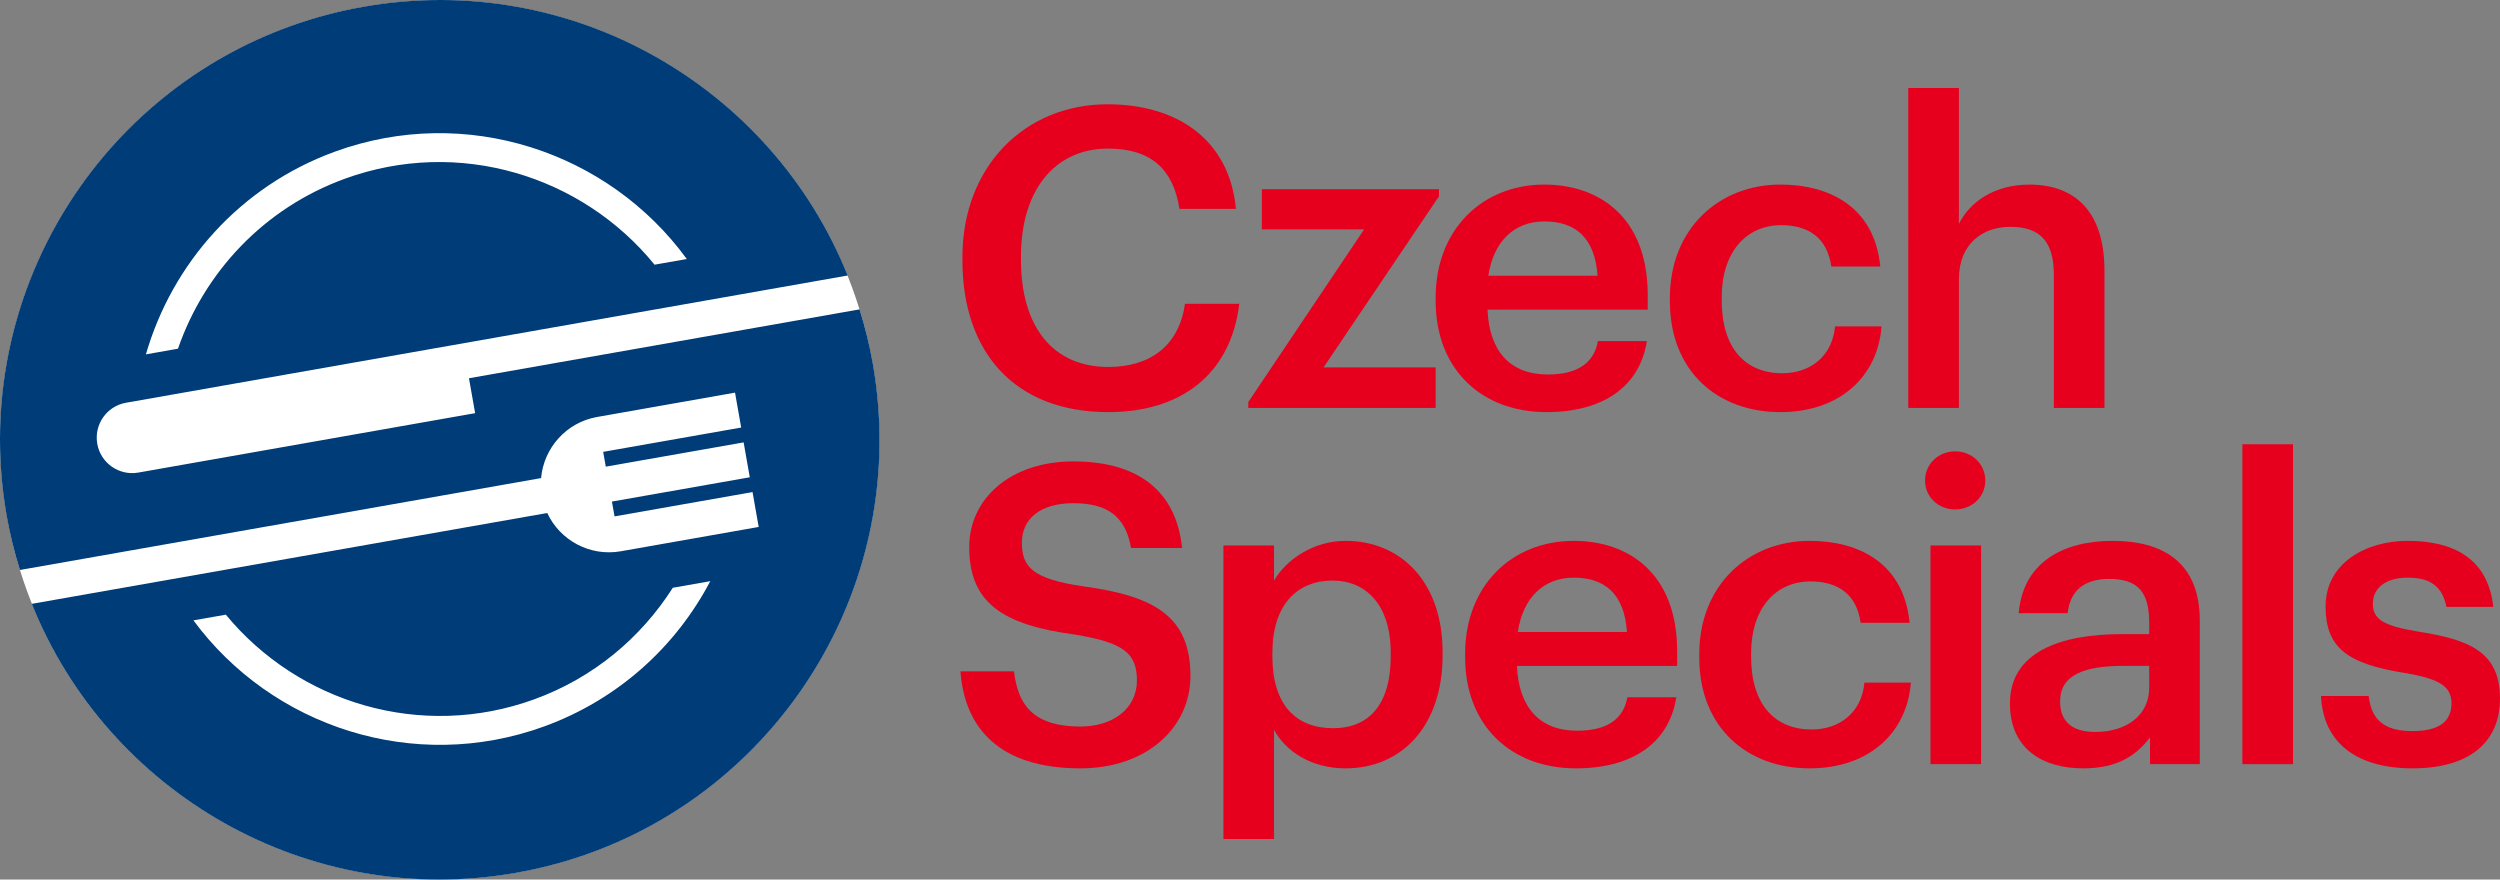
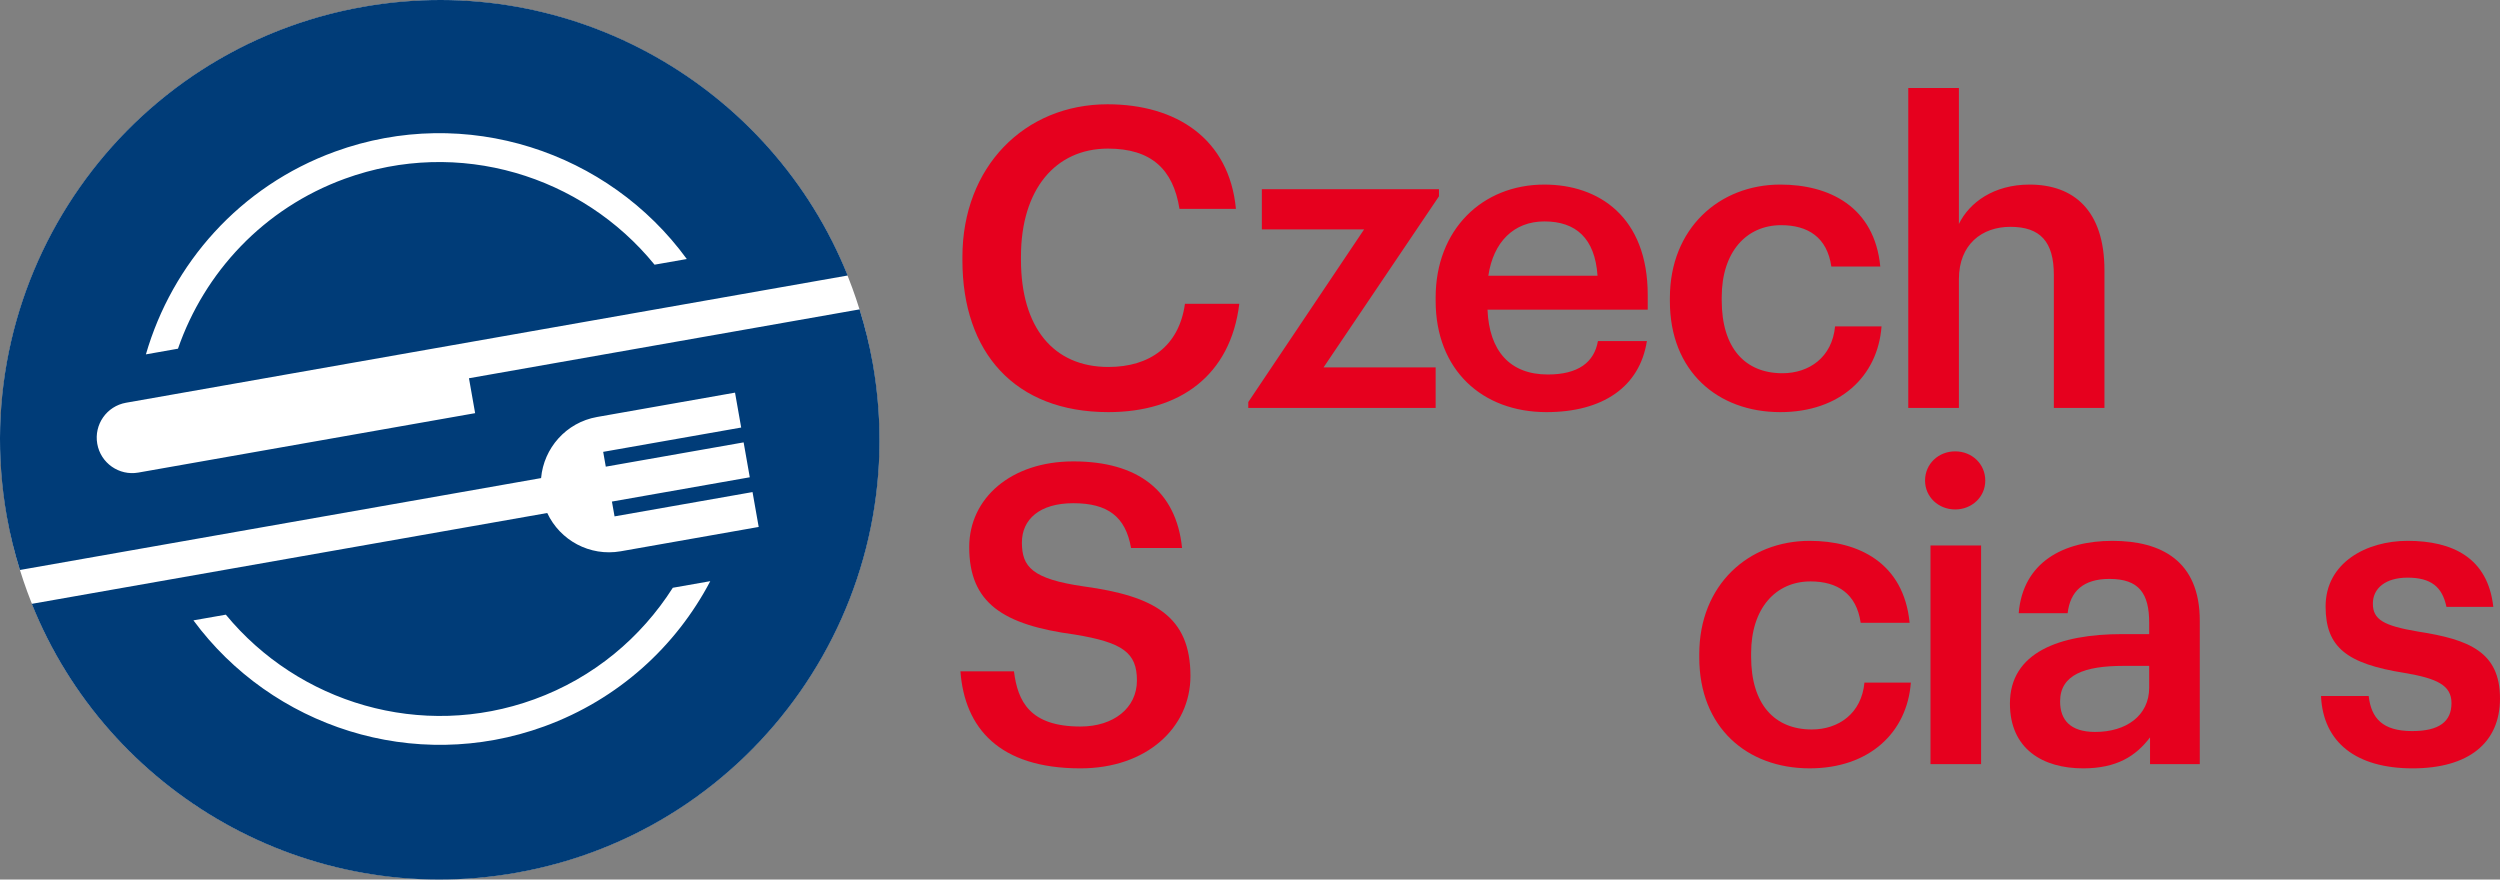
<svg xmlns="http://www.w3.org/2000/svg" version="1.1" id="Vrstva_1" x="0px" y="0px" width="298.665px" height="105.075px" viewBox="0 0 298.665 105.075" enable-background="new 0 0 298.665 105.075" xml:space="preserve">
  <rect x="0" y="0" width="298.665" height="105.075" fill="#808080" stroke="none" />
  <path fill="#E6001E" d="M227.974,48.737h6.048V33.344c0-4.146,2.752-6.246,6.146-6.246c3.6,0,5.197,1.799,5.197,5.746v15.893h6.045  V32.298c0-7.198-3.701-10.247-8.946-10.247c-4.293,0-7.192,2.151-8.442,4.7V10.51h-6.048V48.737z M212.688,49.235  c7.096,0,11.643-4.248,12.092-10.244h-5.551c-0.352,3.699-3.099,5.598-6.293,5.598c-4.447,0-7.249-2.998-7.249-8.698v-0.398  c0-5.395,2.95-8.592,7.099-8.592c3.198,0,5.496,1.445,5.996,4.945h5.849c-0.701-7.193-6.148-9.795-11.942-9.795  c-7.301,0-13.195,5.248-13.195,13.543v0.399C199.492,44.341,205.189,49.235,212.688,49.235 M177.804,32.944  c0.601-4.047,3.051-6.492,6.699-6.492c3.744,0,6.047,1.994,6.347,6.492H177.804z M184.751,49.235c6.7,0,11.143-2.998,11.996-8.492  h-5.848c-0.448,2.545-2.352,3.996-5.997,3.996c-4.498,0-6.998-2.799-7.196-7.746h19.141v-1.75c0-9.34-5.85-13.192-12.344-13.192  c-7.444,0-12.992,5.399-12.992,13.491v0.4C171.511,44.187,177.059,49.235,184.751,49.235 M149.126,48.737h22.385v-4.846H158.12  l13.788-20.439v-0.85h-21.159v4.799h12.217l-13.84,20.633V48.737z" />
  <path fill="#E6001E" d="M132.413,49.235c8.493,0,14.594-4.348,15.641-12.941h-6.493c-0.705,5.048-4.201,7.546-9.147,7.546  c-6.593,0-10.443-4.748-10.443-12.796v-0.399c0-7.992,4.098-12.892,10.396-12.892c5.143,0,7.793,2.449,8.54,7.199h6.744  c-0.795-8.393-7.142-12.494-15.338-12.494c-9.942,0-17.337,7.498-17.337,18.238v0.402C114.976,42.09,121.221,49.235,132.413,49.235" />
  <path fill="#E6001E" d="M114.739,80.2h6.395c0.449,3.597,1.899,6.595,7.945,6.595c3.946,0,6.745-2.199,6.745-5.5  c0-3.298-1.649-4.541-7.444-5.49c-8.545-1.153-12.592-3.748-12.592-10.442c0-5.847,4.995-10.242,12.441-10.242  c7.693,0,12.289,3.497,12.988,10.345h-6.094c-0.65-3.752-2.797-5.35-6.895-5.35c-4.047,0-6.146,1.947-6.146,4.691  c0,2.901,1.199,4.354,7.394,5.25c8.395,1.149,12.742,3.547,12.742,10.697c0,6.188-5.248,11.039-13.141,11.039  C119.335,91.793,115.238,86.942,114.739,80.2" />
-   <path fill="#E6001E" d="M166.144,78.398v-0.401c0-5.791-2.996-8.64-6.945-8.64c-4.197,0-7.193,2.849-7.193,8.64v0.401  c0,5.85,2.848,8.595,7.246,8.595C163.696,86.993,166.144,83.996,166.144,78.398 M146.157,65.164h6.047v4.193  c1.449-2.5,4.697-4.744,8.545-4.744c6.543,0,11.592,4.846,11.592,13.287v0.4c0,8.393-4.848,13.492-11.592,13.492  c-4.148,0-7.146-2.049-8.545-4.6v13.039h-6.047V65.164z" />
-   <path fill="#E6001E" d="M194.366,75.503c-0.299-4.495-2.599-6.493-6.347-6.493c-3.646,0-6.093,2.445-6.692,6.493H194.366z   M175.032,78.502v-0.4c0-8.098,5.545-13.488,12.987-13.488c6.497,0,12.343,3.846,12.343,13.189v1.75h-19.137  c0.201,4.94,2.699,7.742,7.195,7.742c3.648,0,5.547-1.447,5.994-3.996h5.847c-0.851,5.494-5.295,8.494-11.991,8.494  C180.577,91.793,175.032,86.746,175.032,78.502" />
  <path fill="#E6001E" d="M203.005,78.553V78.15c0-8.291,5.895-13.537,13.189-13.537c5.796,0,11.24,2.594,11.941,9.791h-5.847  c-0.498-3.496-2.797-4.945-5.995-4.945c-4.146,0-7.094,3.197-7.094,8.591v0.401c0,5.693,2.798,8.696,7.245,8.696  c3.197,0,5.945-1.901,6.294-5.597h5.545c-0.451,5.995-4.995,10.242-12.09,10.242C208.699,91.793,203.005,86.896,203.005,78.553" />
  <path fill="#E6001E" d="M230.628,65.164h6.045v26.125h-6.045V65.164z M229.978,57.413c0-1.996,1.599-3.491,3.598-3.491  s3.597,1.495,3.597,3.491c0,1.952-1.598,3.449-3.597,3.449S229.978,59.365,229.978,57.413" />
  <path fill="#E6001E" d="M256.755,82.148v-2.597h-3.097c-4.597,0-7.546,1.048-7.546,4.245c0,2.198,1.201,3.646,4.196,3.646  C254.008,87.443,256.755,85.495,256.755,82.148 M240.118,84.046c0-6.095,5.896-8.291,13.388-8.291h3.249v-1.351  c0-3.495-1.2-5.244-4.745-5.244c-3.148,0-4.696,1.492-4.997,4.095h-5.847c0.502-6.095,5.348-8.642,11.191-8.642  c5.845,0,10.442,2.396,10.442,9.541v17.135h-5.944v-3.196c-1.701,2.25-3.997,3.7-7.994,3.7  C244.063,91.793,240.118,89.493,240.118,84.046" />
-   <rect x="267.89" y="53.071" fill="#E6001E" width="6.047" height="38.218" />
  <path fill="#E6001E" d="M277.281,83.151h5.697c0.3,2.646,1.647,4.188,5.193,4.188c3.25,0,4.698-1.145,4.698-3.344  c0-2.145-1.749-2.945-5.595-3.6c-6.896-1.096-9.444-3.047-9.444-7.941c0-5.246,4.897-7.842,9.792-7.842  c5.346,0,9.593,1.998,10.243,7.891h-5.596c-0.501-2.397-1.85-3.494-4.647-3.494c-2.597,0-4.146,1.246-4.146,3.098  c0,1.895,1.25,2.646,5.396,3.344c6.145,0.949,9.792,2.449,9.792,7.996c0,5.297-3.746,8.346-10.441,8.346  C281.479,91.793,277.531,88.691,277.281,83.151" />
  <path fill="#FFFFFF" d="M0.83,61.656c5.032,28.558,32.265,47.625,60.825,42.59c28.554-5.034,47.623-32.267,42.59-60.821  c-5.037-28.56-32.27-47.629-60.827-42.596C14.858,5.865-4.206,33.1,0.83,61.656" />
  <path fill="#003C78" d="M65.015,86.782c-15.571,5.666-32.536,0.036-41.908-12.67l3.873-0.68  c8.666,10.52,23.333,15.032,36.859,10.108c7.107-2.584,12.762-7.39,16.539-13.322l4.476-0.789  C80.772,77.205,73.899,83.545,65.015,86.782 M40.023,18.112c15.635-5.691,32.681,0.01,42.026,12.832l-3.853,0.677  c-8.651-10.641-23.401-15.217-36.996-10.27c-9.731,3.543-16.786,11.211-19.938,20.306l-3.832,0.678  C20.566,31.506,28.641,22.255,40.023,18.112 M102.691,36.96l-46.665,8.228l0.736,4.171l-40.238,7.098  c-2.296,0.403-4.5-1.131-4.904-3.436c-0.406-2.31,1.135-4.5,3.434-4.907l86.213-15.201C92.204,10.347,68.315-3.583,43.417,0.807  C14.845,5.844-4.23,33.092,0.807,61.662c0.389,2.202,0.925,4.346,1.569,6.432l62.266-10.979c0.316-3.571,2.982-6.643,6.683-7.299  l16.486-2.909l0.735,4.17L72.06,53.981l0.311,1.769l16.467-2.901l0.735,4.169L73.104,59.92l0.314,1.77l16.484-2.904l0.736,4.167  l-16.485,2.907c-3.704,0.645-7.256-1.318-8.776-4.574L3.798,72.139c9.054,22.583,32.949,36.521,57.863,32.131  c28.567-5.039,47.641-32.28,42.606-60.847C103.878,41.208,103.339,39.058,102.691,36.96" />
</svg>